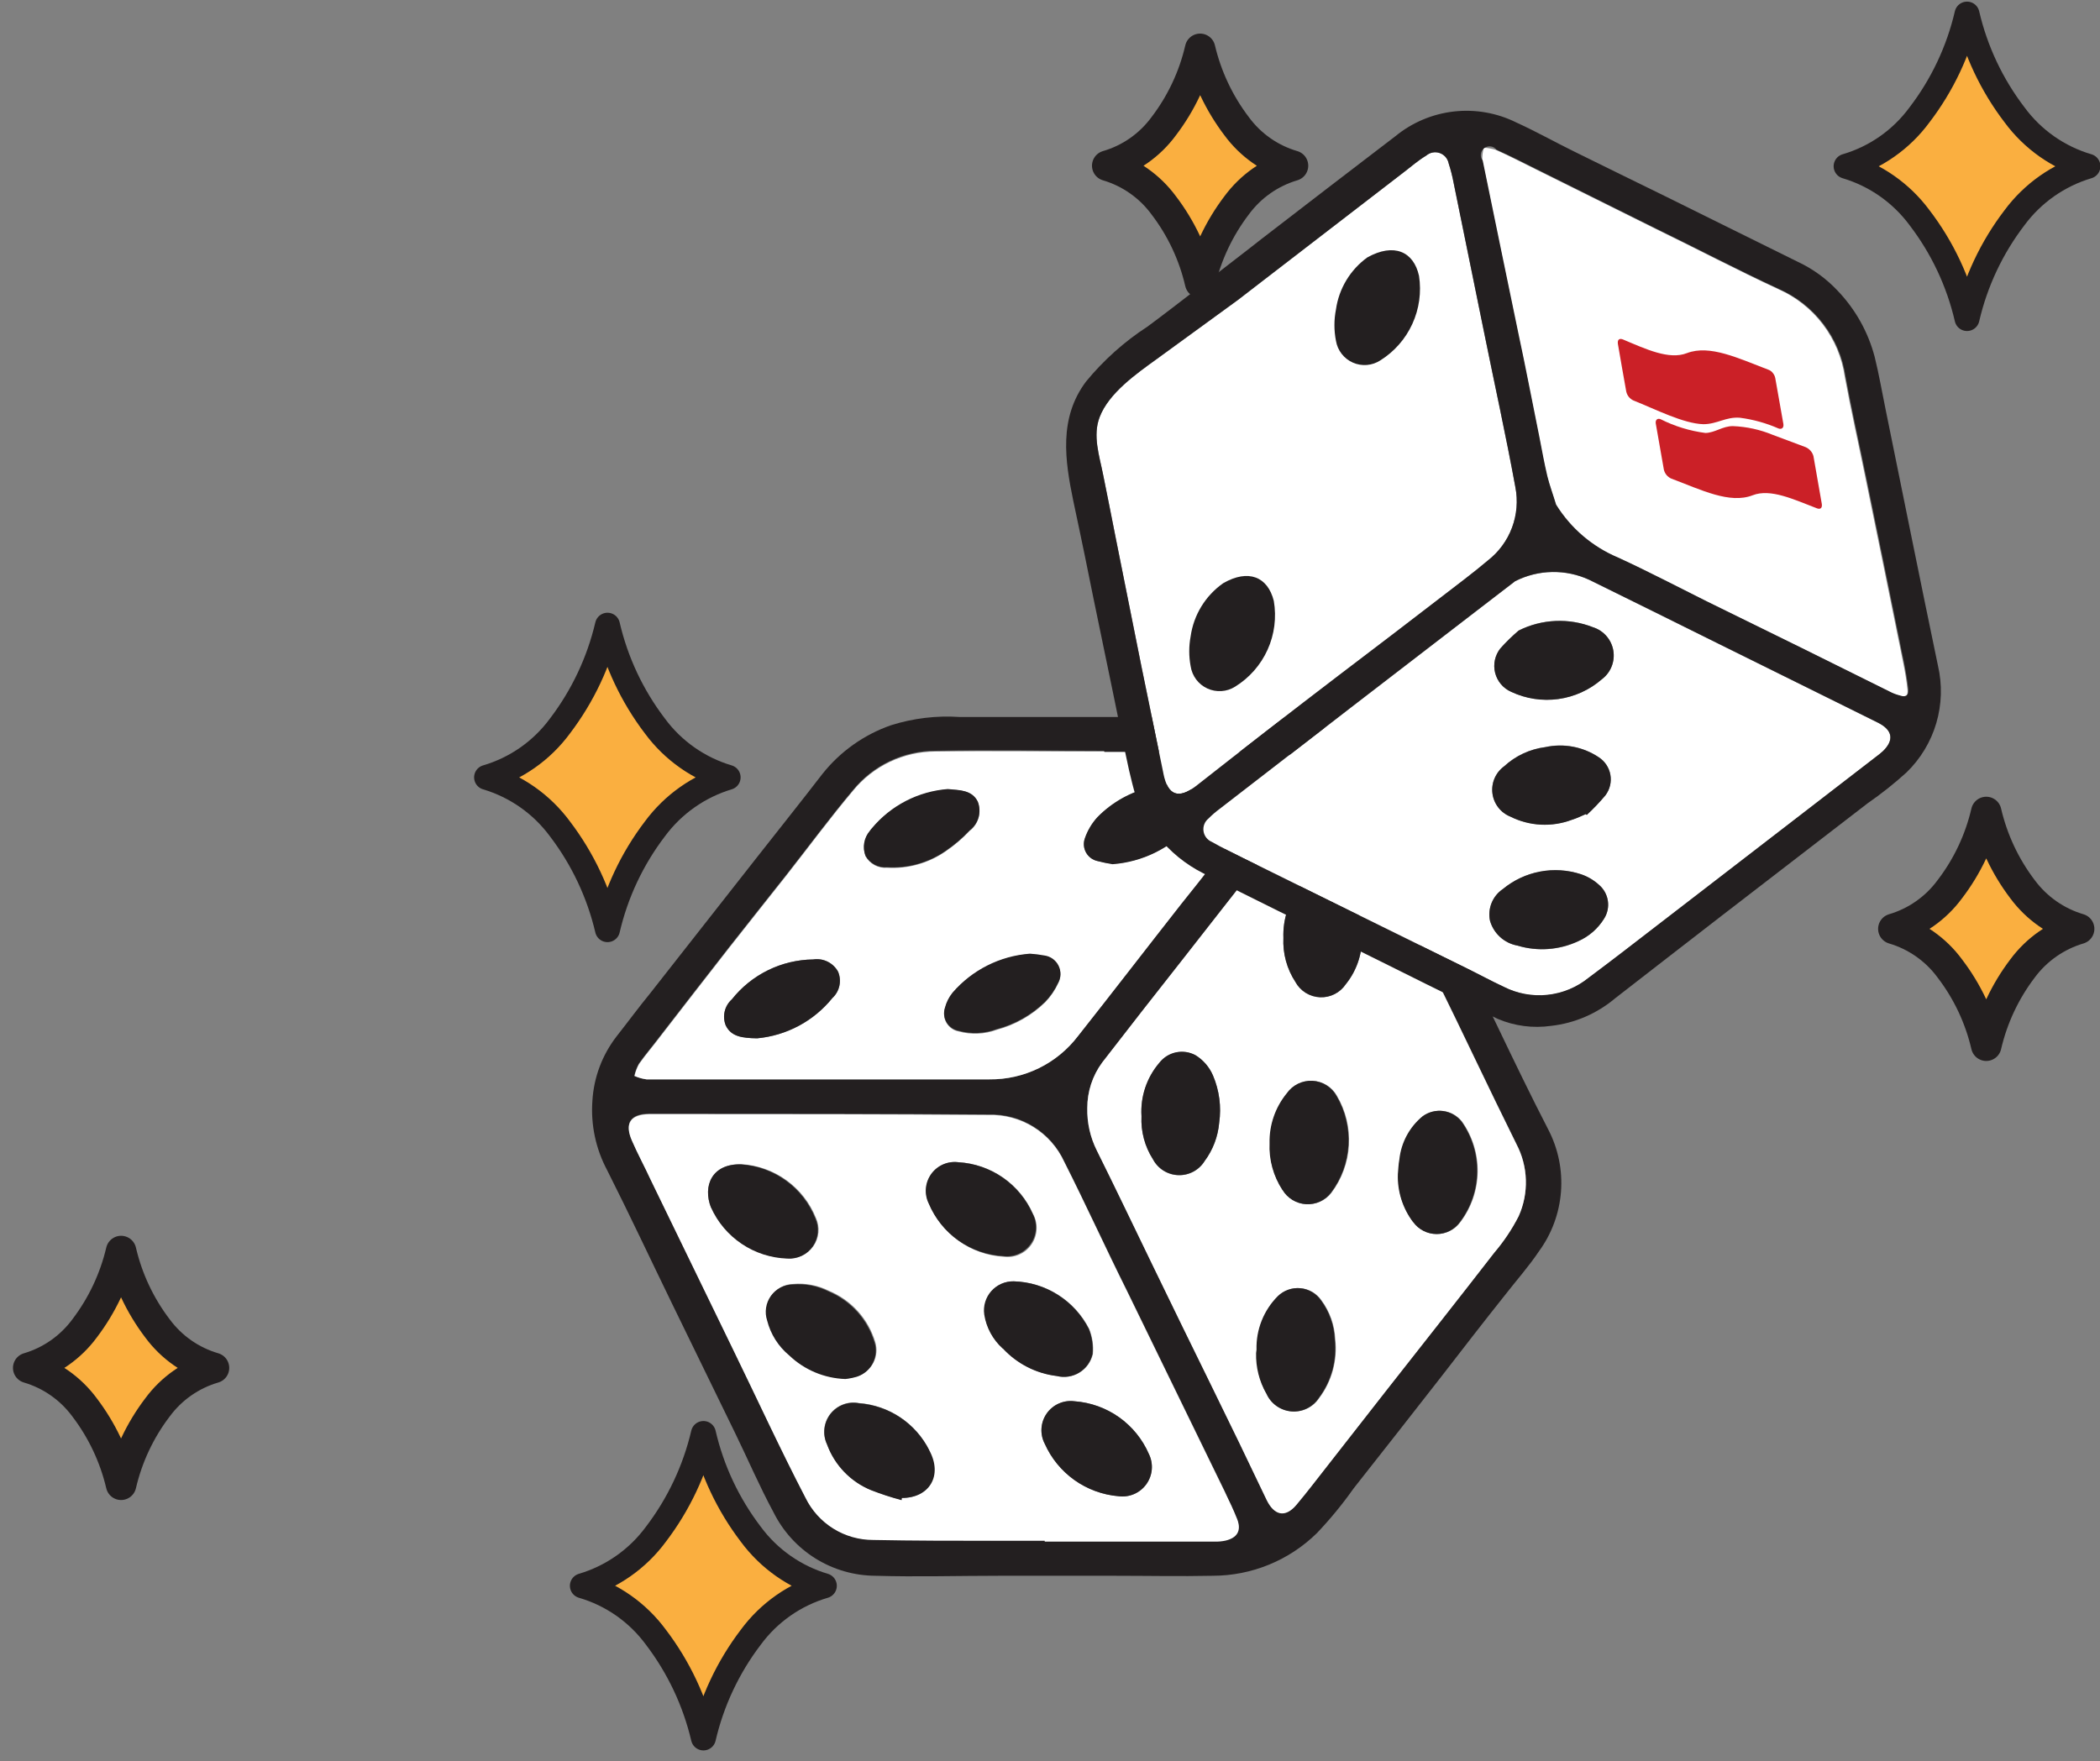
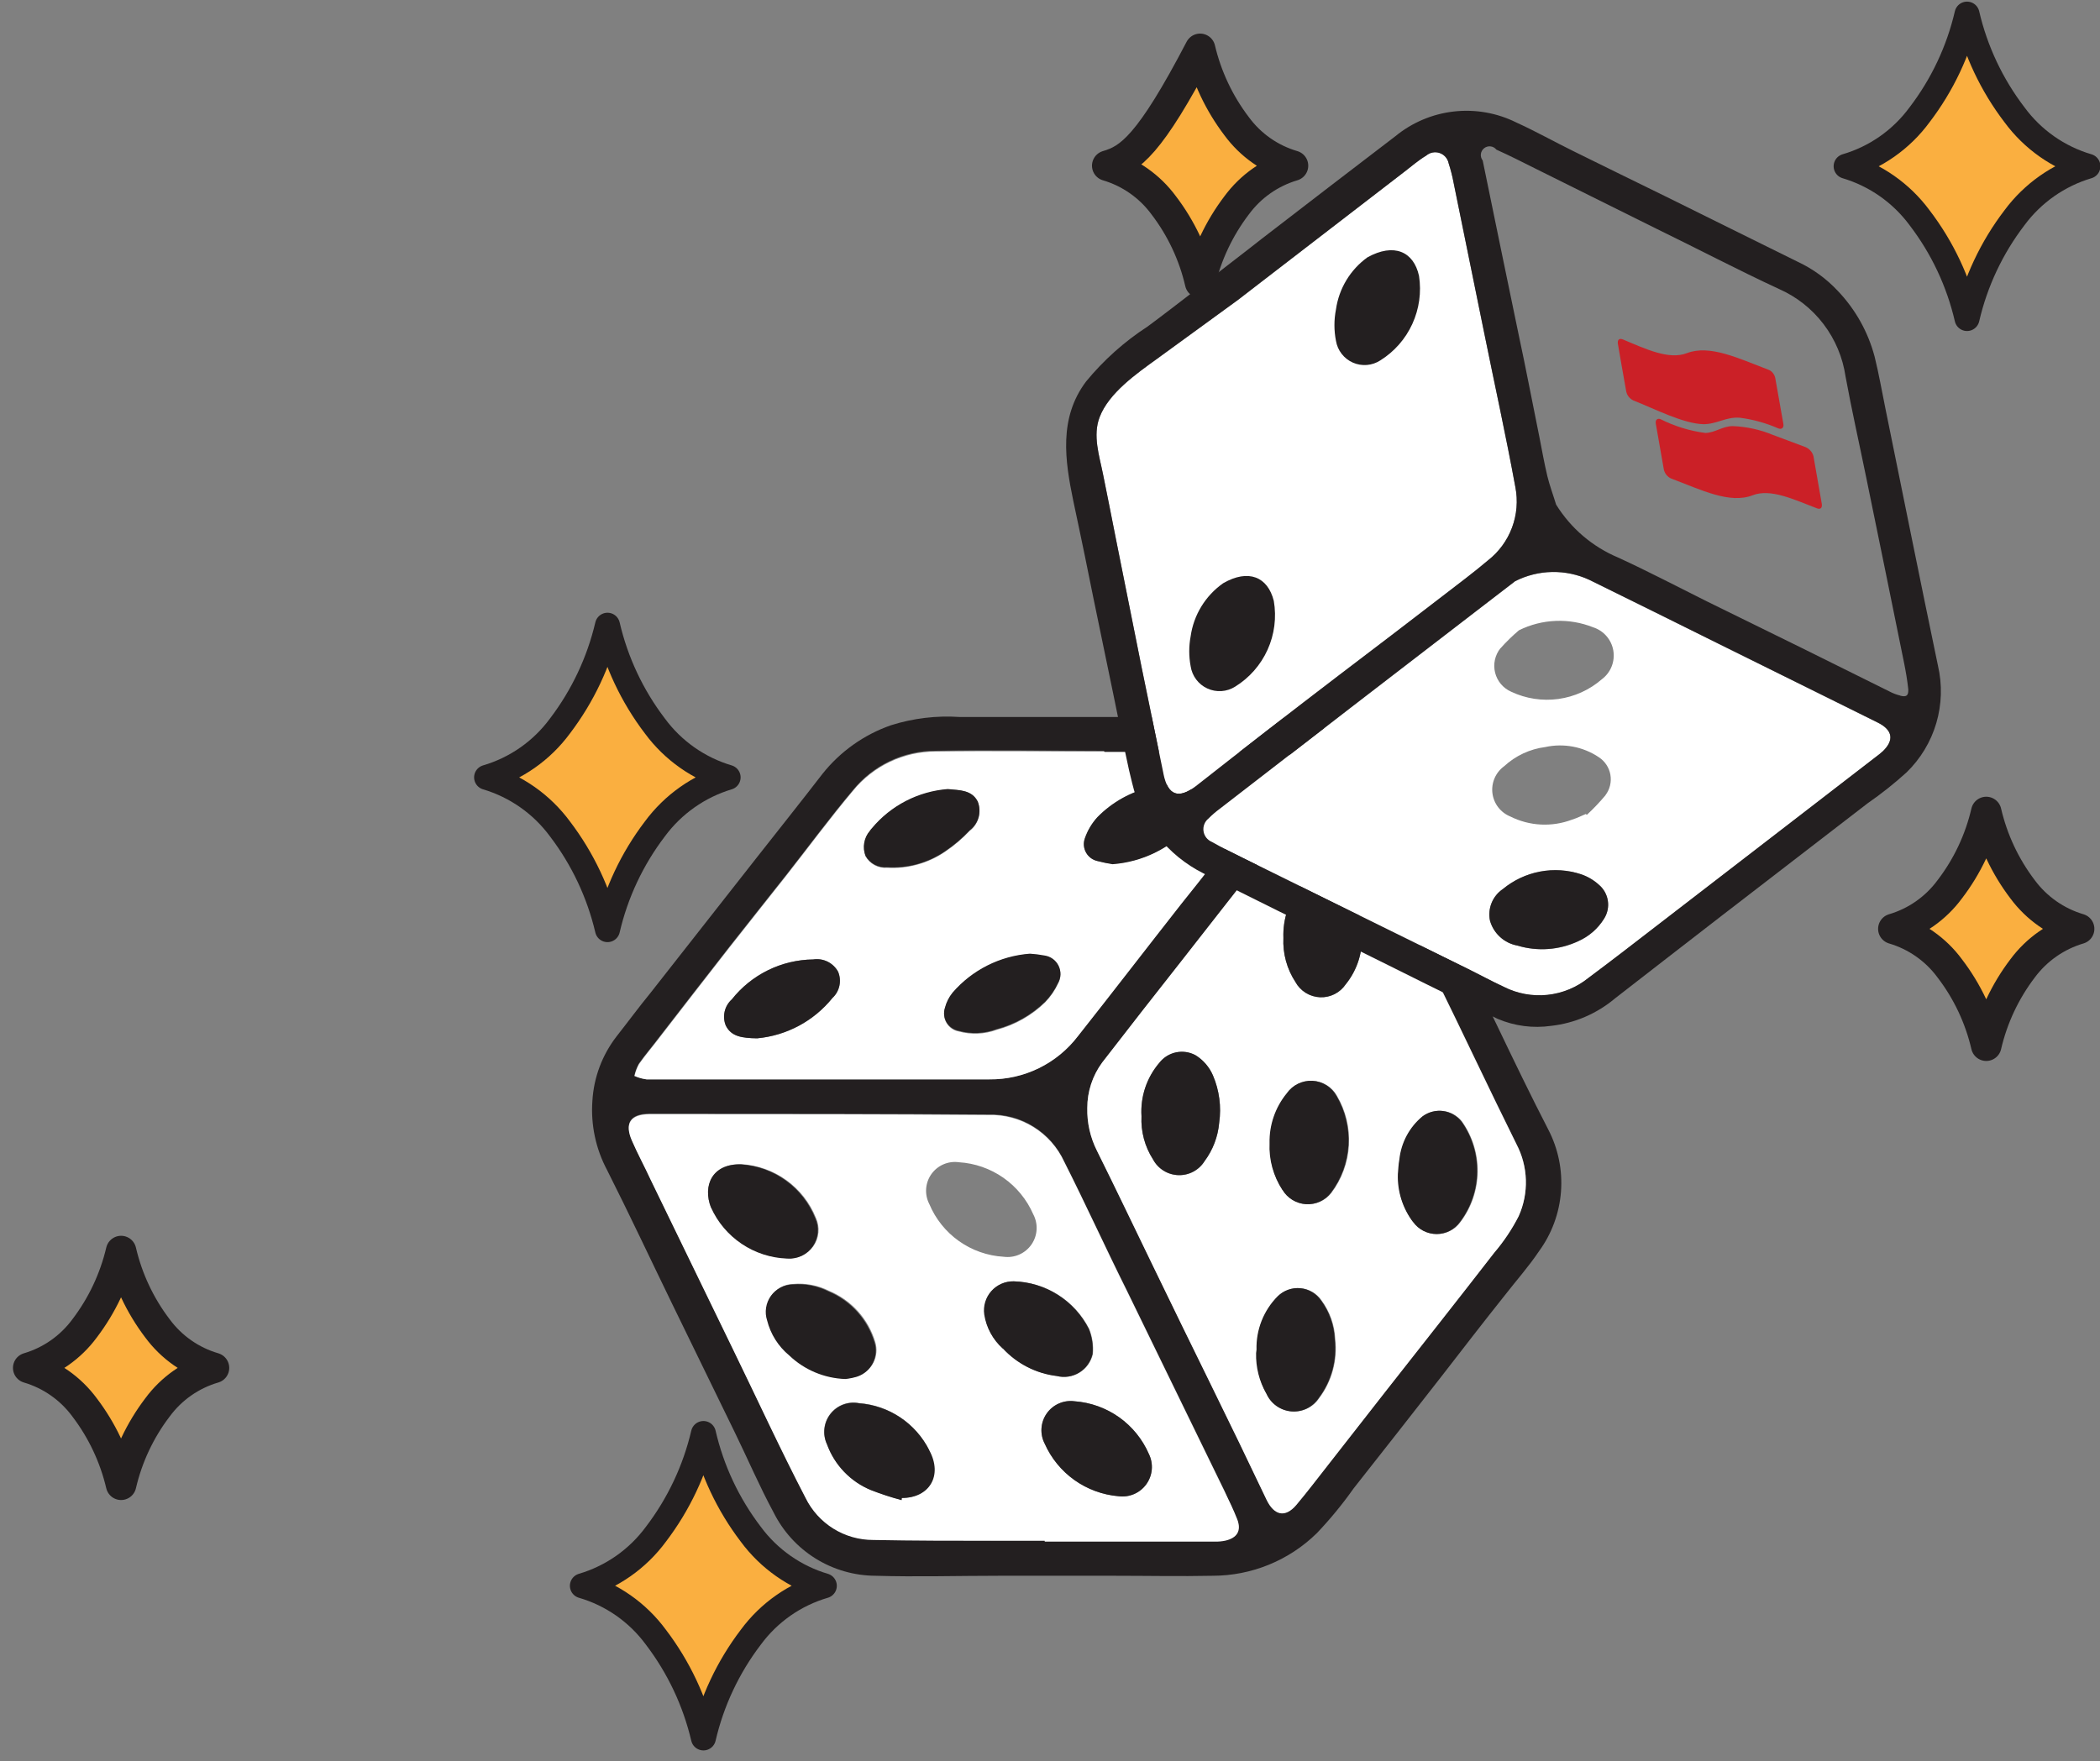
<svg xmlns="http://www.w3.org/2000/svg" width="149" height="125" viewBox="0 0 149 125" fill="none">
  <rect x="0" y="0" width="149" height="125" fill="#808080" stroke="none" />
-   <path d="M91.743 11.76C90.137 11.291 88.731 10.305 87.741 8.956C86.503 7.327 85.62 5.456 85.151 3.464C84.691 5.457 83.811 7.329 82.57 8.956C81.579 10.308 80.169 11.294 78.559 11.76C80.168 12.234 81.577 13.223 82.57 14.574C83.811 16.201 84.691 18.073 85.151 20.067C85.62 18.075 86.503 16.203 87.741 14.574C88.733 13.225 90.138 12.237 91.743 11.76V11.76Z" fill="#FAAF40" stroke="#231F20" stroke-width="2.16" stroke-linecap="round" stroke-linejoin="round" />
+   <path d="M91.743 11.76C90.137 11.291 88.731 10.305 87.741 8.956C86.503 7.327 85.62 5.456 85.151 3.464C81.579 10.308 80.169 11.294 78.559 11.76C80.168 12.234 81.577 13.223 82.57 14.574C83.811 16.201 84.691 18.073 85.151 20.067C85.62 18.075 86.503 16.203 87.741 14.574C88.733 13.225 90.138 12.237 91.743 11.76V11.76Z" fill="#FAAF40" stroke="#231F20" stroke-width="2.16" stroke-linecap="round" stroke-linejoin="round" />
  <path d="M147.521 65.922C145.915 65.447 144.507 64.462 143.509 63.117C142.27 61.489 141.391 59.617 140.929 57.625C140.467 59.62 139.584 61.492 138.338 63.117C137.346 64.464 135.941 65.449 134.336 65.922C135.941 66.395 137.346 67.379 138.338 68.726C139.584 70.351 140.467 72.224 140.929 74.218C141.391 72.226 142.27 70.354 143.509 68.726C144.507 67.381 145.915 66.397 147.521 65.922Z" fill="#FAAF40" stroke="#231F20" stroke-width="2.16" stroke-linecap="round" stroke-linejoin="round" />
  <path d="M15.185 97.082C13.576 96.612 12.167 95.627 11.173 94.278C9.934 92.65 9.055 90.778 8.592 88.786C8.123 90.778 7.241 92.649 6.002 94.278C5.01 95.624 3.604 96.609 2 97.082C3.604 97.555 5.01 98.54 6.002 99.887C7.241 101.516 8.123 103.387 8.592 105.379C9.055 103.386 9.934 101.514 11.173 99.887C12.167 98.537 13.576 97.552 15.185 97.082Z" fill="#FAAF40" stroke="#231F20" stroke-width="2.16" stroke-linecap="round" stroke-linejoin="round" />
  <path d="M51.663 55.171C49.578 54.552 47.752 53.27 46.463 51.52C44.85 49.402 43.705 46.965 43.103 44.372C42.494 46.965 41.346 49.4 39.734 51.52C38.445 53.275 36.614 54.558 34.524 55.171C36.613 55.792 38.442 57.078 39.734 58.833C41.346 60.952 42.494 63.388 43.103 65.98C43.705 63.387 44.85 60.951 46.463 58.833C47.755 57.082 49.579 55.798 51.663 55.171V55.171Z" fill="#FAAF40" stroke="#231F20" stroke-width="1.77" stroke-linecap="round" stroke-linejoin="round" />
  <path d="M58.489 112.546C56.397 111.926 54.564 110.64 53.269 108.885C51.654 106.768 50.509 104.331 49.91 101.737C49.303 104.33 48.154 106.766 46.54 108.885C45.247 110.642 43.414 111.928 41.321 112.546C43.415 113.156 45.249 114.44 46.54 116.198C48.153 118.317 49.301 120.753 49.91 123.345C50.511 120.752 51.656 118.316 53.269 116.198C54.562 114.441 56.396 113.158 58.489 112.546Z" fill="#FAAF40" stroke="#231F20" stroke-width="1.77" stroke-linecap="round" stroke-linejoin="round" />
  <path d="M148.144 11.799C146.054 11.186 144.224 9.903 142.934 8.147C141.316 6.031 140.168 3.595 139.565 1C138.962 3.595 137.814 6.031 136.196 8.147C134.907 9.903 133.076 11.186 130.986 11.799C133.072 12.42 134.901 13.701 136.196 15.451C137.816 17.569 138.964 20.01 139.565 22.608C140.166 20.01 141.314 17.569 142.934 15.451C144.23 13.701 146.058 12.42 148.144 11.799V11.799Z" fill="#FAAF40" stroke="#231F20" stroke-width="1.77" stroke-linecap="round" stroke-linejoin="round" />
  <path d="M90.419 50.886C88.666 50.886 86.913 50.809 85.16 50.886C83.953 50.886 82.765 50.886 81.557 50.886C77.068 50.886 72.579 50.886 68.09 50.886C66.445 50.776 64.794 50.974 63.221 51.471C61.303 52.138 59.615 53.337 58.352 54.928C56.853 56.875 55.295 58.823 53.766 60.77L46.122 70.508C45.323 71.482 44.544 72.543 43.746 73.556C42.729 74.872 42.131 76.463 42.032 78.123C41.909 79.828 42.27 81.532 43.074 83.041C44.661 86.186 46.151 89.37 47.69 92.535C49.228 95.7 50.679 98.66 52.169 101.727C53.075 103.587 53.892 105.496 54.876 107.317C55.545 108.668 56.577 109.807 57.857 110.605C59.136 111.403 60.613 111.829 62.121 111.835C65.042 111.923 67.963 111.835 70.885 111.835H79.094C81.411 111.835 83.719 111.884 86.037 111.835C88.805 111.835 91.463 110.748 93.438 108.807C94.38 107.816 95.249 106.759 96.037 105.642C98.121 103 100.196 100.354 102.26 97.706C103.769 95.758 105.269 93.811 106.769 91.931C107.577 90.889 108.463 89.896 109.193 88.805C110.097 87.57 110.638 86.107 110.755 84.581C110.872 83.055 110.56 81.526 109.855 80.168C107.343 75.299 105.133 70.362 102.679 65.513C102.046 64.256 101.52 62.942 100.906 61.666C100.118 60.04 99.348 58.423 98.55 56.797C98.061 55.607 97.38 54.505 96.534 53.535C95.744 52.706 94.796 52.045 93.746 51.59C92.695 51.135 91.564 50.895 90.419 50.886V50.886ZM45.333 75.474C45.791 74.832 46.307 74.228 46.774 73.605C48.43 71.472 50.075 69.33 51.74 67.207C53.084 65.493 54.438 63.799 55.782 62.095C57.359 60.089 58.878 58.024 60.524 56.067C61.23 55.198 62.121 54.498 63.132 54.016C64.142 53.535 65.247 53.284 66.367 53.282C70.359 53.224 74.352 53.282 78.344 53.282V53.37C82.444 53.37 86.543 53.37 90.653 53.37C91.009 53.417 91.358 53.505 91.695 53.633C91.592 53.972 91.451 54.298 91.276 54.606C90.302 55.921 89.26 57.226 88.238 58.501C86.767 60.391 85.316 62.26 83.797 64.149C81.343 67.275 78.928 70.42 76.465 73.537C75.73 74.5 74.781 75.279 73.692 75.812C72.603 76.344 71.405 76.616 70.194 76.604C64.624 76.604 59.053 76.604 53.483 76.604C50.942 76.604 48.4 76.604 45.859 76.604C45.563 76.565 45.274 76.483 45.002 76.36C45.068 76.05 45.18 75.752 45.333 75.474V75.474ZM87.751 107.775C88.072 108.602 87.751 109.109 86.913 109.303C86.663 109.355 86.409 109.378 86.154 109.372H74.127V109.313H70.651C67.73 109.313 64.808 109.313 61.965 109.255C60.964 109.258 59.981 108.979 59.13 108.451C58.28 107.922 57.595 107.165 57.155 106.265C55.353 102.798 53.727 99.254 52.013 95.739C50.066 91.727 48.118 87.715 46.17 83.703C45.722 82.729 45.245 81.862 44.836 80.918C44.301 79.691 44.729 79.058 46.054 79.038C46.823 79.038 47.602 79.038 48.371 79.038C55.626 79.038 62.89 79.038 70.145 79.097C71.267 79.063 72.375 79.361 73.329 79.954C74.283 80.546 75.042 81.406 75.51 82.427C77.029 85.446 78.432 88.523 79.951 91.571C82.268 96.323 84.583 101.075 86.894 105.827C87.176 106.509 87.488 107.151 87.751 107.804V107.775ZM95.453 56.233C95.804 56.827 96.067 57.459 96.369 58.083C98.19 61.822 100.02 65.561 101.831 69.3C103.779 73.254 105.639 77.237 107.596 81.181C108.008 81.965 108.236 82.833 108.263 83.719C108.29 84.605 108.115 85.485 107.752 86.293C107.277 87.221 106.695 88.09 106.019 88.883C103.477 92.165 100.906 95.417 98.345 98.679L94.304 103.85C93.535 104.824 92.805 105.798 91.987 106.771C91.169 107.745 90.39 107.492 89.874 106.431C88.575 103.698 87.254 100.965 85.91 98.231C84.566 95.498 83.2 92.697 81.811 89.828C80.486 87.101 79.181 84.355 77.828 81.638C77.356 80.7 77.122 79.66 77.146 78.61C77.15 77.461 77.519 76.343 78.198 75.416C80.094 72.962 82.002 70.518 83.924 68.083C86.056 65.347 88.208 62.611 90.351 59.884C91.324 58.608 92.298 57.313 93.379 56.067C94.178 55.132 94.83 55.2 95.453 56.262V56.233Z" fill="#231F20" />
  <path d="M78.198 75.416C80.093 72.962 82.002 70.518 83.923 68.083C86.056 65.347 88.208 62.611 90.35 59.884C91.324 58.608 92.298 57.313 93.379 56.067C94.148 55.093 94.83 55.2 95.453 56.262C95.803 56.856 96.066 57.489 96.368 58.112C98.189 61.851 100.02 65.591 101.831 69.33C103.779 73.283 105.639 77.266 107.596 81.21C108.008 81.994 108.236 82.862 108.263 83.748C108.29 84.634 108.115 85.514 107.752 86.322C107.277 87.25 106.695 88.12 106.018 88.912C103.477 92.194 100.906 95.447 98.345 98.709L94.304 103.879C93.535 104.853 92.804 105.827 91.986 106.801C91.168 107.775 90.389 107.521 89.873 106.46C88.575 103.727 87.254 100.994 85.91 98.261C84.566 95.528 83.2 92.726 81.81 89.857C80.486 87.13 79.181 84.384 77.828 81.668C77.356 80.729 77.122 79.689 77.146 78.639C77.144 77.48 77.512 76.351 78.198 75.416ZM89.883 98.894C90.034 99.245 90.278 99.549 90.588 99.773C90.898 99.998 91.263 100.134 91.644 100.168C92.025 100.202 92.409 100.132 92.753 99.966C93.098 99.8 93.392 99.544 93.603 99.225C94.504 98.03 94.911 96.534 94.742 95.047C94.698 94.052 94.359 93.093 93.768 92.291C93.601 92.049 93.383 91.845 93.129 91.696C92.875 91.547 92.591 91.455 92.298 91.427C92.005 91.399 91.709 91.436 91.431 91.535C91.153 91.634 90.901 91.792 90.691 91.999C90.198 92.497 89.811 93.089 89.553 93.74C89.296 94.391 89.173 95.087 89.192 95.787V96.031C89.144 97.027 89.37 98.017 89.844 98.894H89.883ZM100.302 86.731C100.492 86.995 100.741 87.209 101.03 87.357C101.318 87.505 101.638 87.582 101.963 87.582C102.287 87.582 102.607 87.505 102.896 87.357C103.184 87.209 103.434 86.995 103.623 86.731C104.397 85.709 104.825 84.468 104.846 83.186C104.867 81.905 104.479 80.65 103.74 79.603C103.418 79.193 102.95 78.924 102.434 78.853C101.918 78.782 101.394 78.915 100.974 79.223C100.046 79.987 99.455 81.085 99.329 82.281C99.26 82.661 99.251 83.05 99.222 83.352C99.174 84.564 99.541 85.756 100.263 86.731H100.302ZM91.032 84.453C91.206 84.744 91.449 84.988 91.739 85.164C92.029 85.34 92.358 85.443 92.697 85.463C93.035 85.483 93.374 85.42 93.683 85.28C93.992 85.139 94.262 84.926 94.469 84.657C95.208 83.679 95.64 82.504 95.711 81.28C95.782 80.056 95.489 78.839 94.869 77.782C94.698 77.472 94.45 77.21 94.15 77.022C93.85 76.834 93.507 76.726 93.153 76.707C92.799 76.689 92.446 76.761 92.128 76.916C91.81 77.072 91.536 77.306 91.334 77.597C90.521 78.593 90.089 79.846 90.117 81.132C90.053 82.303 90.36 83.465 90.993 84.453H91.032ZM81.81 82.291C81.985 82.618 82.243 82.894 82.559 83.091C82.874 83.287 83.236 83.396 83.607 83.408C83.979 83.42 84.346 83.334 84.674 83.158C85.001 82.982 85.276 82.724 85.472 82.408C86.061 81.615 86.418 80.675 86.504 79.691C86.667 78.555 86.516 77.397 86.066 76.341C85.812 75.744 85.38 75.241 84.829 74.9C84.407 74.669 83.916 74.596 83.445 74.695C82.974 74.793 82.553 75.055 82.258 75.435C81.359 76.485 80.905 77.844 80.992 79.223C80.938 80.306 81.224 81.379 81.81 82.291V82.291ZM91.918 69.71C92.092 70.022 92.343 70.285 92.647 70.473C92.952 70.661 93.299 70.768 93.657 70.784C94.014 70.8 94.37 70.723 94.689 70.562C95.009 70.402 95.282 70.162 95.482 69.865C96.322 68.827 96.73 67.506 96.621 66.175C96.548 65.315 96.368 64.468 96.086 63.653C95.984 63.353 95.824 63.077 95.615 62.84C95.407 62.602 95.153 62.409 94.869 62.27C94.427 62.048 93.92 61.992 93.44 62.114C92.961 62.236 92.541 62.526 92.259 62.932C91.438 63.961 91.013 65.249 91.061 66.564C91.008 67.674 91.308 68.772 91.918 69.7V69.71Z" fill="white" />
  <path d="M74.127 109.352H70.651C67.73 109.352 64.808 109.352 61.965 109.294C60.963 109.297 59.981 109.019 59.13 108.49C58.28 107.961 57.595 107.204 57.154 106.304C55.353 102.838 53.727 99.293 52.013 95.778C50.065 91.766 48.118 87.754 46.17 83.742C45.722 82.768 45.245 81.902 44.836 80.957C44.301 79.73 44.729 79.097 46.053 79.078C46.823 79.078 47.602 79.078 48.371 79.078C55.626 79.078 62.89 79.078 70.145 79.136C71.267 79.103 72.375 79.401 73.329 79.993C74.283 80.585 75.042 81.445 75.51 82.466C77.039 85.485 78.431 88.562 79.951 91.61C82.268 96.362 84.582 101.114 86.894 105.866C87.205 106.499 87.517 107.142 87.78 107.814C88.101 108.641 87.78 109.148 86.942 109.343C86.693 109.395 86.438 109.418 86.183 109.411H74.127V109.352ZM74.127 102.468C74.586 103.497 75.312 104.386 76.23 105.04C77.148 105.694 78.224 106.09 79.347 106.188C79.723 106.24 80.106 106.189 80.455 106.041C80.804 105.892 81.107 105.651 81.33 105.344C81.553 105.037 81.688 104.675 81.721 104.297C81.754 103.919 81.684 103.539 81.518 103.198C81.065 102.149 80.332 101.244 79.399 100.583C78.467 99.922 77.371 99.53 76.231 99.449C75.855 99.4 75.472 99.456 75.125 99.61C74.778 99.763 74.48 100.009 74.263 100.32C74.046 100.632 73.919 100.996 73.895 101.375C73.871 101.754 73.951 102.132 74.127 102.468V102.468ZM65.938 85.456C66.379 86.511 67.108 87.421 68.041 88.082C68.974 88.743 70.074 89.129 71.216 89.195C71.592 89.245 71.975 89.191 72.323 89.037C72.67 88.884 72.968 88.637 73.185 88.325C73.401 88.013 73.527 87.647 73.549 87.268C73.571 86.889 73.488 86.511 73.309 86.176C72.856 85.135 72.122 84.238 71.191 83.587C70.259 82.936 69.166 82.555 68.032 82.486C67.66 82.434 67.281 82.486 66.937 82.636C66.593 82.785 66.297 83.027 66.08 83.333C65.864 83.64 65.737 84 65.711 84.375C65.686 84.749 65.765 85.123 65.938 85.456V85.456ZM71.187 95.71C72.188 96.791 73.541 97.481 75.004 97.657C75.274 97.725 75.555 97.738 75.83 97.696C76.105 97.653 76.368 97.556 76.605 97.41C76.842 97.264 77.048 97.072 77.209 96.845C77.37 96.618 77.485 96.361 77.545 96.09C77.599 95.486 77.509 94.879 77.282 94.317C76.78 93.326 76.018 92.488 75.079 91.894C74.14 91.299 73.057 90.969 71.946 90.938C71.65 90.933 71.356 90.992 71.084 91.11C70.812 91.229 70.57 91.404 70.372 91.625C70.174 91.846 70.026 92.107 69.938 92.39C69.85 92.673 69.825 92.972 69.862 93.266C69.989 94.204 70.441 95.069 71.138 95.71H71.187ZM60.884 97.657C61.36 97.491 61.753 97.146 61.98 96.695C62.207 96.245 62.251 95.724 62.101 95.242C61.857 94.432 61.437 93.685 60.869 93.057C60.301 92.429 59.602 91.935 58.82 91.61C58.037 91.217 57.161 91.048 56.288 91.123C55.984 91.129 55.685 91.207 55.417 91.349C55.148 91.492 54.916 91.695 54.74 91.943C54.564 92.191 54.448 92.477 54.403 92.778C54.357 93.078 54.382 93.385 54.477 93.674C54.722 94.648 55.271 95.518 56.044 96.158C57.121 97.187 58.539 97.783 60.027 97.832C60.301 97.806 60.571 97.754 60.835 97.677L60.884 97.657ZM65.928 102.916C65.457 101.976 64.749 101.174 63.876 100.588C63.002 100.003 61.991 99.654 60.943 99.576C60.566 99.503 60.178 99.536 59.819 99.671C59.461 99.806 59.146 100.037 58.911 100.34C58.676 100.642 58.53 101.004 58.488 101.385C58.446 101.766 58.51 102.151 58.673 102.497C58.938 103.225 59.353 103.889 59.889 104.447C60.426 105.006 61.073 105.446 61.79 105.74C62.499 106.017 63.224 106.255 63.961 106.451V106.314C65.938 106.314 66.853 104.737 65.879 102.935L65.928 102.916ZM50.494 85.68C50.966 86.728 51.723 87.623 52.678 88.264C53.633 88.904 54.749 89.264 55.898 89.302C56.25 89.329 56.602 89.264 56.921 89.113C57.239 88.962 57.513 88.73 57.714 88.441C57.916 88.152 58.039 87.815 58.07 87.464C58.102 87.113 58.041 86.76 57.895 86.439C57.466 85.369 56.742 84.442 55.808 83.767C54.874 83.091 53.767 82.694 52.617 82.622C50.504 82.583 49.851 84.171 50.445 85.699L50.494 85.68Z" fill="white" />
  <path d="M78.364 53.37C82.463 53.37 86.563 53.37 90.672 53.37C91.029 53.417 91.378 53.505 91.714 53.633C91.611 53.972 91.471 54.298 91.296 54.606C90.322 55.921 89.28 57.226 88.257 58.501C86.787 60.391 85.336 62.26 83.817 64.149C81.363 67.275 78.948 70.421 76.484 73.537C75.75 74.5 74.8 75.279 73.712 75.812C72.623 76.344 71.425 76.616 70.213 76.604C64.643 76.604 59.073 76.604 53.503 76.604C50.962 76.604 48.42 76.604 45.879 76.604C45.583 76.565 45.294 76.483 45.022 76.361C45.087 76.072 45.192 75.793 45.333 75.533C45.781 74.89 46.307 74.286 46.775 73.663C48.43 71.531 50.076 69.388 51.741 67.265C53.085 65.552 54.438 63.857 55.782 62.153C57.359 60.147 58.879 58.083 60.524 56.125C61.231 55.257 62.121 54.556 63.132 54.075C64.142 53.593 65.247 53.342 66.367 53.34C70.359 53.282 74.352 53.34 78.344 53.34L78.364 53.37ZM59.064 70.829C59.314 70.597 59.487 70.292 59.558 69.958C59.63 69.623 59.596 69.275 59.463 68.96C59.293 68.652 59.033 68.404 58.718 68.249C58.403 68.094 58.047 68.04 57.7 68.093C56.588 68.106 55.492 68.367 54.493 68.857C53.494 69.348 52.617 70.055 51.926 70.927C51.671 71.155 51.493 71.456 51.416 71.789C51.34 72.122 51.368 72.47 51.497 72.787C51.887 73.576 52.656 73.673 53.718 73.692C54.755 73.597 55.762 73.294 56.681 72.802C57.599 72.311 58.409 71.64 59.064 70.829V70.829ZM84.44 58.638C84.674 58.348 84.852 58.018 84.966 57.664C85.052 57.489 85.097 57.297 85.097 57.103C85.098 56.908 85.055 56.716 84.97 56.541C84.886 56.365 84.763 56.211 84.61 56.09C84.458 55.97 84.28 55.885 84.09 55.843C83.331 55.614 82.521 55.614 81.762 55.843C80.282 56.166 78.929 56.914 77.867 57.995C77.468 58.431 77.163 58.945 76.971 59.504C76.914 59.669 76.892 59.844 76.907 60.018C76.922 60.192 76.975 60.361 77.06 60.513C77.146 60.665 77.263 60.797 77.404 60.9C77.545 61.003 77.706 61.075 77.877 61.111C78.23 61.196 78.588 61.261 78.948 61.306C81.053 61.153 83.019 60.198 84.44 58.638V58.638ZM61.868 58.813C61.813 58.87 61.764 58.932 61.722 58.998C61.515 59.238 61.376 59.529 61.321 59.841C61.267 60.153 61.297 60.474 61.41 60.77C61.56 61.039 61.784 61.258 62.055 61.403C62.326 61.548 62.633 61.612 62.939 61.588C64.413 61.677 65.874 61.269 67.088 60.429C67.711 60.007 68.286 59.517 68.801 58.969C69.106 58.737 69.328 58.412 69.431 58.043C69.535 57.674 69.516 57.281 69.376 56.924C68.967 56.067 68.1 56.077 67.243 56.038C66.208 56.118 65.198 56.406 64.275 56.882C63.352 57.359 62.534 58.015 61.868 58.813ZM67.584 70.498C67.332 70.81 67.149 71.172 67.049 71.56C66.991 71.732 66.972 71.914 66.991 72.094C67.01 72.275 67.068 72.449 67.16 72.605C67.252 72.761 67.377 72.895 67.526 72.999C67.675 73.102 67.844 73.173 68.022 73.205C68.912 73.45 69.855 73.409 70.72 73.089C72.014 72.746 73.198 72.075 74.157 71.141C74.534 70.751 74.844 70.3 75.073 69.807C75.178 69.62 75.236 69.409 75.241 69.195C75.246 68.98 75.198 68.767 75.102 68.575C75.006 68.383 74.865 68.217 74.69 68.092C74.515 67.968 74.312 67.888 74.099 67.859C73.777 67.792 73.452 67.743 73.125 67.713C72.064 67.787 71.028 68.07 70.076 68.546C69.125 69.022 68.278 69.683 67.584 70.489V70.498Z" fill="white" />
  <path d="M89.123 96.031C89.097 97.033 89.346 98.023 89.844 98.894C89.995 99.245 90.239 99.549 90.549 99.773C90.859 99.997 91.224 100.134 91.605 100.168C91.986 100.202 92.37 100.132 92.714 99.966C93.059 99.8 93.353 99.544 93.564 99.225C94.465 98.029 94.872 96.534 94.703 95.047C94.659 94.052 94.32 93.093 93.729 92.291C93.562 92.049 93.344 91.845 93.09 91.696C92.836 91.546 92.552 91.455 92.259 91.427C91.966 91.399 91.67 91.436 91.392 91.535C91.114 91.634 90.862 91.792 90.652 91.999C90.159 92.496 89.772 93.088 89.514 93.74C89.257 94.391 89.133 95.087 89.153 95.787L89.123 96.031Z" fill="#231F20" />
  <path d="M99.182 83.323C99.139 84.549 99.521 85.754 100.263 86.731C100.453 86.995 100.702 87.209 100.991 87.357C101.279 87.505 101.599 87.582 101.923 87.582C102.248 87.582 102.568 87.505 102.856 87.357C103.145 87.209 103.394 86.995 103.584 86.731C104.357 85.709 104.786 84.468 104.807 83.186C104.828 81.905 104.44 80.65 103.701 79.603C103.379 79.193 102.911 78.924 102.395 78.853C101.879 78.782 101.355 78.915 100.935 79.223C100.007 79.987 99.416 81.085 99.289 82.281C99.221 82.631 99.212 83.021 99.182 83.323Z" fill="#231F20" />
  <path d="M90.078 81.132C90.026 82.308 90.346 83.47 90.993 84.453C91.167 84.744 91.41 84.988 91.7 85.164C91.99 85.34 92.319 85.443 92.658 85.463C92.997 85.483 93.335 85.42 93.644 85.28C93.953 85.139 94.223 84.926 94.43 84.657C95.169 83.679 95.601 82.504 95.672 81.28C95.743 80.056 95.45 78.839 94.83 77.782C94.659 77.472 94.411 77.21 94.111 77.022C93.811 76.834 93.468 76.726 93.114 76.707C92.76 76.689 92.407 76.761 92.089 76.916C91.771 77.072 91.498 77.306 91.295 77.597C90.482 78.593 90.05 79.846 90.078 81.132Z" fill="#231F20" />
  <path d="M80.992 79.214C80.938 80.297 81.224 81.369 81.81 82.281C81.985 82.609 82.243 82.885 82.559 83.081C82.874 83.277 83.236 83.386 83.607 83.398C83.978 83.41 84.346 83.324 84.674 83.148C85.001 82.973 85.276 82.714 85.472 82.398C86.061 81.606 86.418 80.665 86.504 79.681C86.667 78.546 86.515 77.387 86.066 76.331C85.812 75.735 85.38 75.231 84.829 74.89C84.407 74.66 83.916 74.587 83.445 74.685C82.974 74.783 82.553 75.046 82.258 75.426C81.359 76.475 80.905 77.834 80.992 79.214V79.214Z" fill="#231F20" />
  <path d="M91.061 66.554C91.005 67.667 91.306 68.769 91.918 69.7C92.092 70.012 92.343 70.275 92.647 70.463C92.951 70.651 93.299 70.758 93.656 70.774C94.014 70.79 94.369 70.713 94.689 70.553C95.008 70.392 95.281 70.152 95.482 69.856C96.322 68.817 96.729 67.496 96.621 66.165C96.548 65.305 96.368 64.458 96.086 63.643C95.984 63.343 95.824 63.067 95.615 62.83C95.406 62.592 95.153 62.399 94.868 62.26C94.427 62.038 93.919 61.983 93.44 62.104C92.961 62.226 92.541 62.516 92.259 62.922C91.438 63.951 91.013 65.239 91.061 66.554V66.554Z" fill="#231F20" />
  <path d="M76.231 99.449C75.855 99.4 75.473 99.456 75.126 99.61C74.779 99.763 74.481 100.009 74.264 100.32C74.047 100.632 73.92 100.996 73.896 101.375C73.872 101.754 73.952 102.132 74.128 102.468C74.586 103.497 75.312 104.385 76.23 105.04C77.148 105.694 78.225 106.09 79.347 106.188C79.723 106.24 80.106 106.189 80.456 106.04C80.805 105.892 81.107 105.651 81.33 105.344C81.553 105.037 81.689 104.675 81.722 104.297C81.755 103.919 81.685 103.539 81.519 103.198C81.065 102.149 80.332 101.244 79.4 100.583C78.468 99.922 77.371 99.53 76.231 99.449V99.449Z" fill="#231F20" />
-   <path d="M67.983 82.486C67.618 82.44 67.247 82.494 66.91 82.641C66.573 82.789 66.282 83.024 66.067 83.323C65.853 83.623 65.723 83.974 65.692 84.341C65.661 84.707 65.729 85.076 65.889 85.407C66.331 86.462 67.059 87.372 67.993 88.033C68.926 88.694 70.026 89.08 71.167 89.146C71.544 89.196 71.927 89.142 72.274 88.988C72.621 88.835 72.92 88.588 73.136 88.276C73.353 87.964 73.479 87.599 73.501 87.219C73.523 86.84 73.44 86.462 73.261 86.127C72.8 85.094 72.064 84.209 71.133 83.566C70.202 82.924 69.112 82.55 67.983 82.486V82.486Z" fill="#231F20" />
  <path d="M69.834 93.294C69.98 94.229 70.449 95.083 71.158 95.709C72.159 96.79 73.512 97.481 74.975 97.657C75.245 97.725 75.526 97.737 75.801 97.695C76.076 97.653 76.34 97.555 76.577 97.409C76.814 97.263 77.019 97.071 77.18 96.844C77.342 96.617 77.456 96.361 77.517 96.089C77.57 95.486 77.48 94.878 77.254 94.317C76.751 93.325 75.99 92.488 75.05 91.893C74.111 91.298 73.029 90.968 71.918 90.938C71.618 90.932 71.322 90.991 71.047 91.111C70.773 91.232 70.529 91.41 70.331 91.634C70.132 91.858 69.985 92.123 69.9 92.409C69.814 92.696 69.791 92.998 69.834 93.294Z" fill="#231F20" />
  <path d="M59.978 97.871C60.269 97.841 60.556 97.782 60.835 97.695C61.311 97.529 61.704 97.184 61.931 96.734C62.158 96.283 62.202 95.762 62.052 95.281C61.808 94.47 61.388 93.724 60.82 93.095C60.252 92.467 59.553 91.973 58.771 91.648C57.988 91.255 57.112 91.086 56.239 91.162C55.935 91.168 55.636 91.245 55.368 91.388C55.099 91.53 54.867 91.733 54.691 91.981C54.515 92.229 54.399 92.515 54.354 92.816C54.308 93.117 54.333 93.424 54.428 93.713C54.673 94.686 55.222 95.556 55.995 96.196C57.072 97.225 58.49 97.821 59.978 97.871V97.871Z" fill="#231F20" />
  <path d="M63.99 106.314C65.938 106.314 66.912 104.736 65.938 102.935C65.466 101.995 64.759 101.193 63.885 100.607C63.012 100.022 62.001 99.673 60.952 99.595C60.576 99.522 60.187 99.555 59.829 99.69C59.47 99.825 59.156 100.057 58.921 100.359C58.686 100.662 58.54 101.023 58.498 101.404C58.456 101.785 58.52 102.17 58.683 102.516C58.948 103.244 59.362 103.908 59.899 104.466C60.435 105.025 61.083 105.465 61.799 105.759C62.509 106.036 63.234 106.274 63.971 106.469L63.99 106.314Z" fill="#231F20" />
  <path d="M52.568 82.641C50.504 82.583 49.852 84.17 50.446 85.699C50.918 86.748 51.675 87.643 52.63 88.283C53.585 88.923 54.701 89.283 55.85 89.322C56.201 89.349 56.554 89.283 56.872 89.132C57.191 88.981 57.464 88.75 57.666 88.461C57.868 88.171 57.99 87.835 58.022 87.484C58.053 87.132 57.993 86.779 57.846 86.459C57.417 85.388 56.694 84.462 55.76 83.786C54.826 83.11 53.719 82.713 52.568 82.641V82.641Z" fill="#231F20" />
  <path d="M53.717 73.692C54.754 73.597 55.761 73.294 56.68 72.802C57.598 72.311 58.408 71.64 59.063 70.829C59.313 70.597 59.486 70.292 59.557 69.958C59.629 69.623 59.596 69.275 59.462 68.96C59.292 68.652 59.032 68.404 58.717 68.249C58.402 68.094 58.047 68.04 57.7 68.093C56.587 68.106 55.491 68.367 54.492 68.857C53.493 69.348 52.616 70.055 51.925 70.927C51.67 71.155 51.492 71.456 51.416 71.789C51.339 72.122 51.367 72.47 51.497 72.787C51.886 73.575 52.655 73.673 53.717 73.692Z" fill="#231F20" />
  <path d="M78.938 61.335C81.05 61.177 83.021 60.211 84.44 58.638C84.673 58.348 84.851 58.018 84.965 57.664C85.051 57.489 85.096 57.297 85.097 57.103C85.097 56.908 85.054 56.716 84.97 56.541C84.885 56.365 84.762 56.211 84.609 56.09C84.457 55.97 84.279 55.885 84.089 55.843C83.33 55.614 82.521 55.614 81.762 55.843C80.282 56.166 78.928 56.914 77.867 57.995C77.468 58.431 77.163 58.945 76.971 59.504C76.913 59.669 76.891 59.844 76.906 60.018C76.922 60.192 76.974 60.361 77.06 60.513C77.145 60.665 77.263 60.797 77.403 60.9C77.544 61.003 77.706 61.075 77.876 61.111C78.226 61.206 78.58 61.28 78.938 61.335Z" fill="#231F20" />
  <path d="M67.243 55.999C66.207 56.08 65.198 56.367 64.275 56.843C63.352 57.32 62.533 57.976 61.868 58.774C61.813 58.831 61.764 58.893 61.721 58.959C61.514 59.199 61.376 59.49 61.321 59.802C61.266 60.114 61.297 60.435 61.41 60.731C61.56 61 61.783 61.219 62.054 61.364C62.325 61.509 62.632 61.574 62.939 61.549C64.412 61.638 65.873 61.23 67.087 60.391C67.71 59.968 68.285 59.478 68.801 58.93C69.106 58.698 69.327 58.373 69.431 58.004C69.534 57.635 69.515 57.242 69.375 56.885C68.966 56.067 68.1 56.077 67.243 55.999Z" fill="#231F20" />
  <path d="M73.076 67.684C70.951 67.842 68.976 68.837 67.584 70.45C67.332 70.761 67.149 71.123 67.048 71.511C66.991 71.683 66.971 71.865 66.99 72.046C67.01 72.226 67.067 72.4 67.16 72.556C67.252 72.712 67.377 72.846 67.526 72.95C67.674 73.054 67.844 73.124 68.022 73.157C68.911 73.401 69.855 73.36 70.719 73.04C72.014 72.697 73.198 72.026 74.157 71.092C74.534 70.702 74.844 70.251 75.072 69.758C75.178 69.571 75.235 69.361 75.241 69.146C75.246 68.931 75.198 68.718 75.102 68.526C75.006 68.334 74.864 68.168 74.689 68.043C74.514 67.919 74.311 67.839 74.099 67.811C73.761 67.748 73.419 67.705 73.076 67.684V67.684Z" fill="#231F20" />
  <path d="M82.55 54.917C82.034 52.386 81.508 49.864 80.992 47.332C80.379 44.284 79.775 41.226 79.161 38.178C78.869 36.679 78.567 35.179 78.265 33.679C78.002 32.355 77.516 30.924 78.022 29.609C78.674 27.895 80.641 26.522 82.083 25.48L87.847 21.283L89.639 19.901L99.659 12.178C100.166 11.789 100.633 11.38 101.198 11.039C101.327 10.929 101.483 10.854 101.651 10.823C101.818 10.792 101.99 10.805 102.151 10.861C102.311 10.917 102.454 11.015 102.566 11.143C102.677 11.272 102.753 11.427 102.785 11.594C102.932 12.044 103.049 12.502 103.136 12.967L105.297 23.581C106.037 27.243 106.846 30.894 107.518 34.566C107.707 35.529 107.625 36.526 107.281 37.446C106.937 38.366 106.345 39.172 105.57 39.775C104.538 40.652 103.447 41.46 102.376 42.288C99.932 44.167 97.507 46.027 95.024 47.906C91.622 50.503 88.234 53.129 84.858 55.784C83.621 56.729 82.862 56.466 82.55 54.917Z" fill="white" />
  <path d="M112.767 41.159C115.825 42.658 118.873 44.178 121.921 45.687L129.652 49.514L133.246 51.296C134.307 51.822 134.414 52.552 133.548 53.36L133.382 53.506L126.702 58.657L117.49 65.756C115.903 66.983 114.316 68.21 112.709 69.408C111.874 70.083 110.861 70.502 109.793 70.615C108.726 70.727 107.648 70.528 106.691 70.041C105.814 69.632 104.958 69.165 104.081 68.736L95.862 64.685L88.209 60.907C87.459 60.527 86.709 60.177 85.979 59.758C85.823 59.693 85.688 59.588 85.585 59.455C85.482 59.321 85.416 59.163 85.392 58.996C85.369 58.83 85.389 58.66 85.451 58.503C85.512 58.346 85.614 58.208 85.745 58.102C85.99 57.855 86.253 57.627 86.534 57.421L95.804 50.254L104.763 43.36L107.499 41.256C108.313 40.842 109.209 40.618 110.122 40.601C111.035 40.584 111.939 40.775 112.767 41.159V41.159ZM113.819 65.192C114.056 64.815 114.149 64.365 114.081 63.925C114.013 63.485 113.788 63.084 113.449 62.796C113.08 62.461 112.646 62.206 112.173 62.046C111.236 61.74 110.236 61.675 109.267 61.859C108.299 62.043 107.392 62.469 106.632 63.098C106.275 63.338 105.997 63.68 105.834 64.079C105.671 64.477 105.63 64.916 105.717 65.338C105.843 65.786 106.092 66.19 106.437 66.503C106.781 66.817 107.206 67.027 107.665 67.11C109.098 67.546 110.642 67.434 111.998 66.798C112.753 66.459 113.388 65.898 113.819 65.192V65.192ZM113.916 56.428C114.07 56.223 114.179 55.989 114.238 55.74C114.298 55.491 114.305 55.232 114.26 54.98C114.216 54.728 114.12 54.488 113.978 54.275C113.837 54.062 113.654 53.88 113.439 53.74C112.887 53.37 112.266 53.115 111.614 52.992C110.961 52.868 110.29 52.877 109.641 53.019C108.55 53.159 107.529 53.636 106.72 54.383C106.424 54.599 106.191 54.889 106.046 55.225C105.9 55.561 105.847 55.93 105.891 56.294C105.936 56.657 106.077 57.002 106.3 57.292C106.523 57.583 106.819 57.809 107.158 57.947C107.833 58.285 108.571 58.48 109.326 58.519C110.08 58.557 110.834 58.439 111.54 58.171C111.891 58.063 112.222 57.898 112.514 57.771L112.592 57.83C113.063 57.394 113.505 56.929 113.916 56.437V56.428ZM106.457 46.008C106.266 46.249 106.133 46.53 106.067 46.831C106.002 47.131 106.007 47.443 106.081 47.741C106.156 48.039 106.298 48.317 106.496 48.551C106.695 48.786 106.945 48.972 107.226 49.095C108.268 49.586 109.43 49.764 110.572 49.607C111.713 49.45 112.783 48.964 113.653 48.209C113.963 47.977 114.204 47.665 114.347 47.306C114.491 46.947 114.533 46.555 114.469 46.173C114.405 45.792 114.236 45.435 113.982 45.143C113.728 44.851 113.399 44.635 113.03 44.518C112.188 44.183 111.284 44.029 110.378 44.066C109.472 44.103 108.584 44.33 107.772 44.733C107.304 45.13 106.865 45.559 106.457 46.018V46.008Z" fill="white" />
-   <path d="M109.758 33.797C109.544 32.891 109.378 31.976 109.203 31.07C108.697 28.587 108.229 26.104 107.694 23.621C106.856 19.55 105.999 15.47 105.172 11.4C105.16 11.091 105.196 10.782 105.279 10.485C105.563 10.498 105.844 10.547 106.116 10.631C107.09 11.069 108.005 11.536 108.94 12.004L117.48 16.249C120.402 17.671 123.255 19.171 126.157 20.515C127.408 21.065 128.5 21.925 129.327 23.014C130.155 24.102 130.693 25.384 130.889 26.737C131.327 29.123 131.863 31.489 132.35 33.875C133.246 38.257 134.151 42.639 135.037 47.04C135.164 47.663 135.271 48.296 135.339 48.929C135.388 49.367 135.242 49.484 134.804 49.377C134.536 49.313 134.277 49.215 134.034 49.085L127.831 46.008L121.073 42.687C118.98 41.645 116.906 40.555 114.783 39.581C112.961 38.816 111.422 37.502 110.381 35.822C110.206 35.15 109.953 34.478 109.758 33.797Z" fill="white" />
  <path d="M111.968 66.798C112.734 66.463 113.38 65.902 113.819 65.191C114.055 64.814 114.148 64.364 114.08 63.924C114.012 63.484 113.788 63.084 113.448 62.796C113.08 62.46 112.645 62.205 112.173 62.046C111.236 61.739 110.236 61.675 109.267 61.859C108.298 62.043 107.392 62.469 106.632 63.097C106.274 63.338 105.997 63.679 105.834 64.078C105.671 64.477 105.63 64.915 105.717 65.337C105.842 65.785 106.092 66.189 106.436 66.503C106.781 66.816 107.206 67.026 107.664 67.109C109.089 67.537 110.621 67.427 111.968 66.798V66.798Z" fill="#231F20" />
-   <path d="M112.582 57.839C113.056 57.401 113.502 56.933 113.916 56.437C114.069 56.232 114.179 55.998 114.238 55.749C114.297 55.5 114.305 55.242 114.26 54.99C114.215 54.738 114.119 54.498 113.978 54.284C113.837 54.071 113.653 53.889 113.439 53.749C112.887 53.38 112.266 53.125 111.613 53.001C110.961 52.877 110.29 52.887 109.641 53.029C108.549 53.169 107.528 53.645 106.719 54.392C106.424 54.608 106.191 54.899 106.045 55.235C105.899 55.571 105.846 55.94 105.891 56.303C105.936 56.666 106.077 57.011 106.299 57.302C106.522 57.593 106.818 57.819 107.158 57.956C107.833 58.295 108.571 58.49 109.325 58.528C110.079 58.567 110.834 58.448 111.54 58.18C111.89 58.073 112.221 57.907 112.513 57.781L112.582 57.839Z" fill="#231F20" />
-   <path d="M107.742 44.761C107.286 45.15 106.856 45.57 106.457 46.017C106.266 46.258 106.133 46.54 106.067 46.84C106.002 47.141 106.007 47.452 106.081 47.75C106.156 48.049 106.298 48.326 106.496 48.561C106.695 48.796 106.945 48.981 107.226 49.104C108.269 49.594 109.432 49.771 110.573 49.612C111.714 49.453 112.784 48.965 113.653 48.209C113.963 47.977 114.204 47.664 114.347 47.305C114.491 46.946 114.533 46.554 114.469 46.173C114.405 45.791 114.236 45.435 113.982 45.143C113.728 44.851 113.399 44.635 113.03 44.518C112.181 44.183 111.272 44.032 110.36 44.074C109.449 44.116 108.557 44.35 107.742 44.761V44.761Z" fill="#231F20" />
  <path d="M97.021 18.265C96.42 18.698 95.913 19.249 95.53 19.883C95.147 20.517 94.895 21.222 94.791 21.956C94.645 22.695 94.645 23.456 94.791 24.195C94.848 24.532 94.987 24.848 95.197 25.117C95.406 25.386 95.679 25.599 95.991 25.736C96.303 25.873 96.644 25.93 96.984 25.903C97.323 25.875 97.651 25.764 97.937 25.578C98.931 24.956 99.721 24.056 100.208 22.99C100.697 21.924 100.861 20.738 100.683 19.58C100.303 17.846 98.901 17.223 97.021 18.265Z" fill="#231F20" />
  <path d="M86.787 41.392C86.165 41.829 85.639 42.389 85.242 43.037C84.845 43.685 84.585 44.408 84.479 45.161C84.347 45.862 84.347 46.582 84.479 47.283C84.53 47.624 84.665 47.947 84.871 48.223C85.078 48.499 85.351 48.719 85.664 48.863C85.977 49.007 86.321 49.07 86.665 49.048C87.009 49.026 87.342 48.918 87.634 48.734C88.646 48.109 89.448 47.196 89.938 46.111C90.427 45.027 90.581 43.821 90.38 42.648C89.952 40.934 88.579 40.36 86.787 41.392Z" fill="#231F20" />
  <path d="M128.105 31.732L125.787 30.865C124.887 30.491 123.927 30.28 122.953 30.242C122.213 30.242 121.697 30.71 121.006 30.729C119.9 30.585 118.827 30.256 117.831 29.755C117.597 29.658 117.442 29.804 117.481 30.057L118.055 33.329C118.086 33.467 118.149 33.596 118.239 33.706C118.328 33.816 118.442 33.904 118.571 33.962C120.714 34.77 122.729 35.783 124.355 35.15C125.631 34.653 127.277 35.452 128.913 36.075C129.146 36.163 129.302 36.075 129.263 35.773L128.669 32.375C128.63 32.232 128.559 32.099 128.461 31.988C128.363 31.877 128.241 31.789 128.105 31.732Z" fill="#CB2027" />
  <path d="M120.859 30.106C121.833 30.106 122.456 29.57 123.449 29.648C124.393 29.77 125.314 30.026 126.185 30.408C126.419 30.495 126.575 30.359 126.536 30.096C126.341 29.015 126.156 27.934 125.961 26.844C125.937 26.712 125.88 26.588 125.796 26.484V26.484C125.716 26.372 125.604 26.287 125.474 26.24C123.342 25.432 121.316 24.439 119.69 25.062C118.415 25.558 116.769 24.77 115.143 24.088C114.909 24 114.753 24.088 114.792 24.4C114.987 25.529 115.182 26.659 115.386 27.788C115.416 27.926 115.477 28.055 115.565 28.165C115.652 28.275 115.765 28.362 115.892 28.421C117.441 29.035 119.437 30.067 120.859 30.106Z" fill="#CB2027" />
  <path d="M137.501 47.235C136.235 41.168 135.018 35.092 133.781 29.025C133.528 27.788 133.313 26.542 133.012 25.325C132.55 23.567 131.649 21.955 130.392 20.641C129.59 19.783 128.632 19.085 127.568 18.586C124.433 17.048 121.307 15.48 118.161 13.932C116.009 12.87 113.848 11.828 111.696 10.757C110.323 10.085 108.979 9.326 107.586 8.693C106.215 8.011 104.675 7.74 103.153 7.913C101.631 8.086 100.191 8.695 99.007 9.666C95.823 12.091 92.658 14.535 89.493 16.97L88.685 17.603C88.685 17.603 82.843 22.141 81.411 23.183C79.769 24.25 78.301 25.564 77.058 27.078C75.111 29.668 75.559 32.677 76.153 35.55C76.425 36.864 76.718 38.179 76.981 39.493C77.662 42.921 78.821 48.374 79.61 52.289C79.707 52.776 79.804 53.263 79.912 53.749C80.038 54.363 80.174 54.976 80.33 55.58C80.652 56.951 81.27 58.234 82.142 59.339C83.013 60.445 84.117 61.345 85.374 61.978C88.87 63.779 92.415 65.493 95.95 67.236C99.484 68.979 102.766 70.654 106.262 72.31C107.459 72.82 108.772 72.991 110.06 72.806C111.728 72.618 113.304 71.94 114.588 70.859C117.09 68.911 119.612 66.963 122.125 65.016L132.525 57.002C133.488 56.337 134.405 55.608 135.271 54.821C136.266 53.856 136.994 52.651 137.385 51.321C137.776 49.992 137.816 48.584 137.501 47.235V47.235ZM82.55 54.908C82.034 52.376 81.509 49.854 80.993 47.322C80.379 44.275 79.775 41.217 79.162 38.169C78.87 36.669 78.568 35.17 78.266 33.67C78.003 32.346 77.516 30.914 78.022 29.6C78.675 27.886 80.642 26.513 82.083 25.471L87.848 21.274L89.64 19.891L99.66 12.179C100.166 11.789 100.634 11.38 101.198 11.04C101.328 10.929 101.484 10.855 101.651 10.824C101.818 10.792 101.991 10.806 102.151 10.862C102.312 10.918 102.455 11.015 102.566 11.144C102.677 11.272 102.753 11.428 102.786 11.595C102.932 12.044 103.049 12.503 103.136 12.968L105.298 23.582C106.038 27.243 106.846 30.895 107.518 34.566C107.707 35.529 107.625 36.527 107.281 37.446C106.938 38.366 106.345 39.172 105.571 39.776C104.538 40.652 103.448 41.46 102.377 42.288C99.932 44.167 97.508 46.027 95.025 47.907C91.623 50.504 88.234 53.129 84.858 55.785C83.622 56.729 82.862 56.466 82.55 54.918V54.908ZM133.547 53.35L133.382 53.496L126.702 58.648L117.49 65.746C115.902 66.973 114.315 68.2 112.708 69.398C111.874 70.073 110.861 70.493 109.793 70.605C108.725 70.717 107.647 70.518 106.69 70.031C105.814 69.622 104.957 69.154 104.081 68.726L95.862 64.675L88.208 60.897C87.458 60.517 86.709 60.167 85.978 59.748C85.823 59.682 85.687 59.578 85.584 59.444C85.482 59.311 85.415 59.153 85.392 58.986C85.368 58.82 85.388 58.65 85.45 58.493C85.512 58.336 85.613 58.198 85.745 58.093C85.989 57.845 86.253 57.617 86.533 57.411L95.804 50.244L104.762 43.349L107.499 41.246C108.312 40.832 109.209 40.608 110.121 40.591C111.034 40.574 111.939 40.765 112.767 41.149C115.824 42.648 118.872 44.167 121.92 45.677L129.652 49.504L133.245 51.286C134.307 51.821 134.414 52.552 133.547 53.36V53.35ZM134.833 49.367C134.565 49.303 134.306 49.205 134.063 49.075L127.86 45.998L121.102 42.678C119.009 41.636 116.935 40.545 114.812 39.571C112.989 38.806 111.451 37.492 110.41 35.812C110.206 35.141 109.953 34.469 109.787 33.787C109.573 32.881 109.407 31.966 109.232 31.06C108.726 28.577 108.258 26.094 107.723 23.611C106.885 19.541 106.028 15.46 105.201 11.39C105.099 11.261 105.052 11.097 105.071 10.933C105.09 10.77 105.174 10.621 105.303 10.519C105.432 10.416 105.596 10.37 105.76 10.389C105.923 10.408 106.072 10.492 106.174 10.621C107.148 11.059 108.063 11.526 108.998 11.994L117.538 16.239C120.46 17.661 123.313 19.161 126.215 20.505C127.466 21.055 128.558 21.915 129.385 23.004C130.213 24.093 130.751 25.374 130.947 26.727C131.385 29.113 131.921 31.479 132.408 33.865C133.304 38.247 134.209 42.629 135.095 47.03C135.222 47.654 135.329 48.286 135.397 48.919C135.417 49.367 135.271 49.484 134.833 49.377V49.367Z" fill="#231F20" />
</svg>